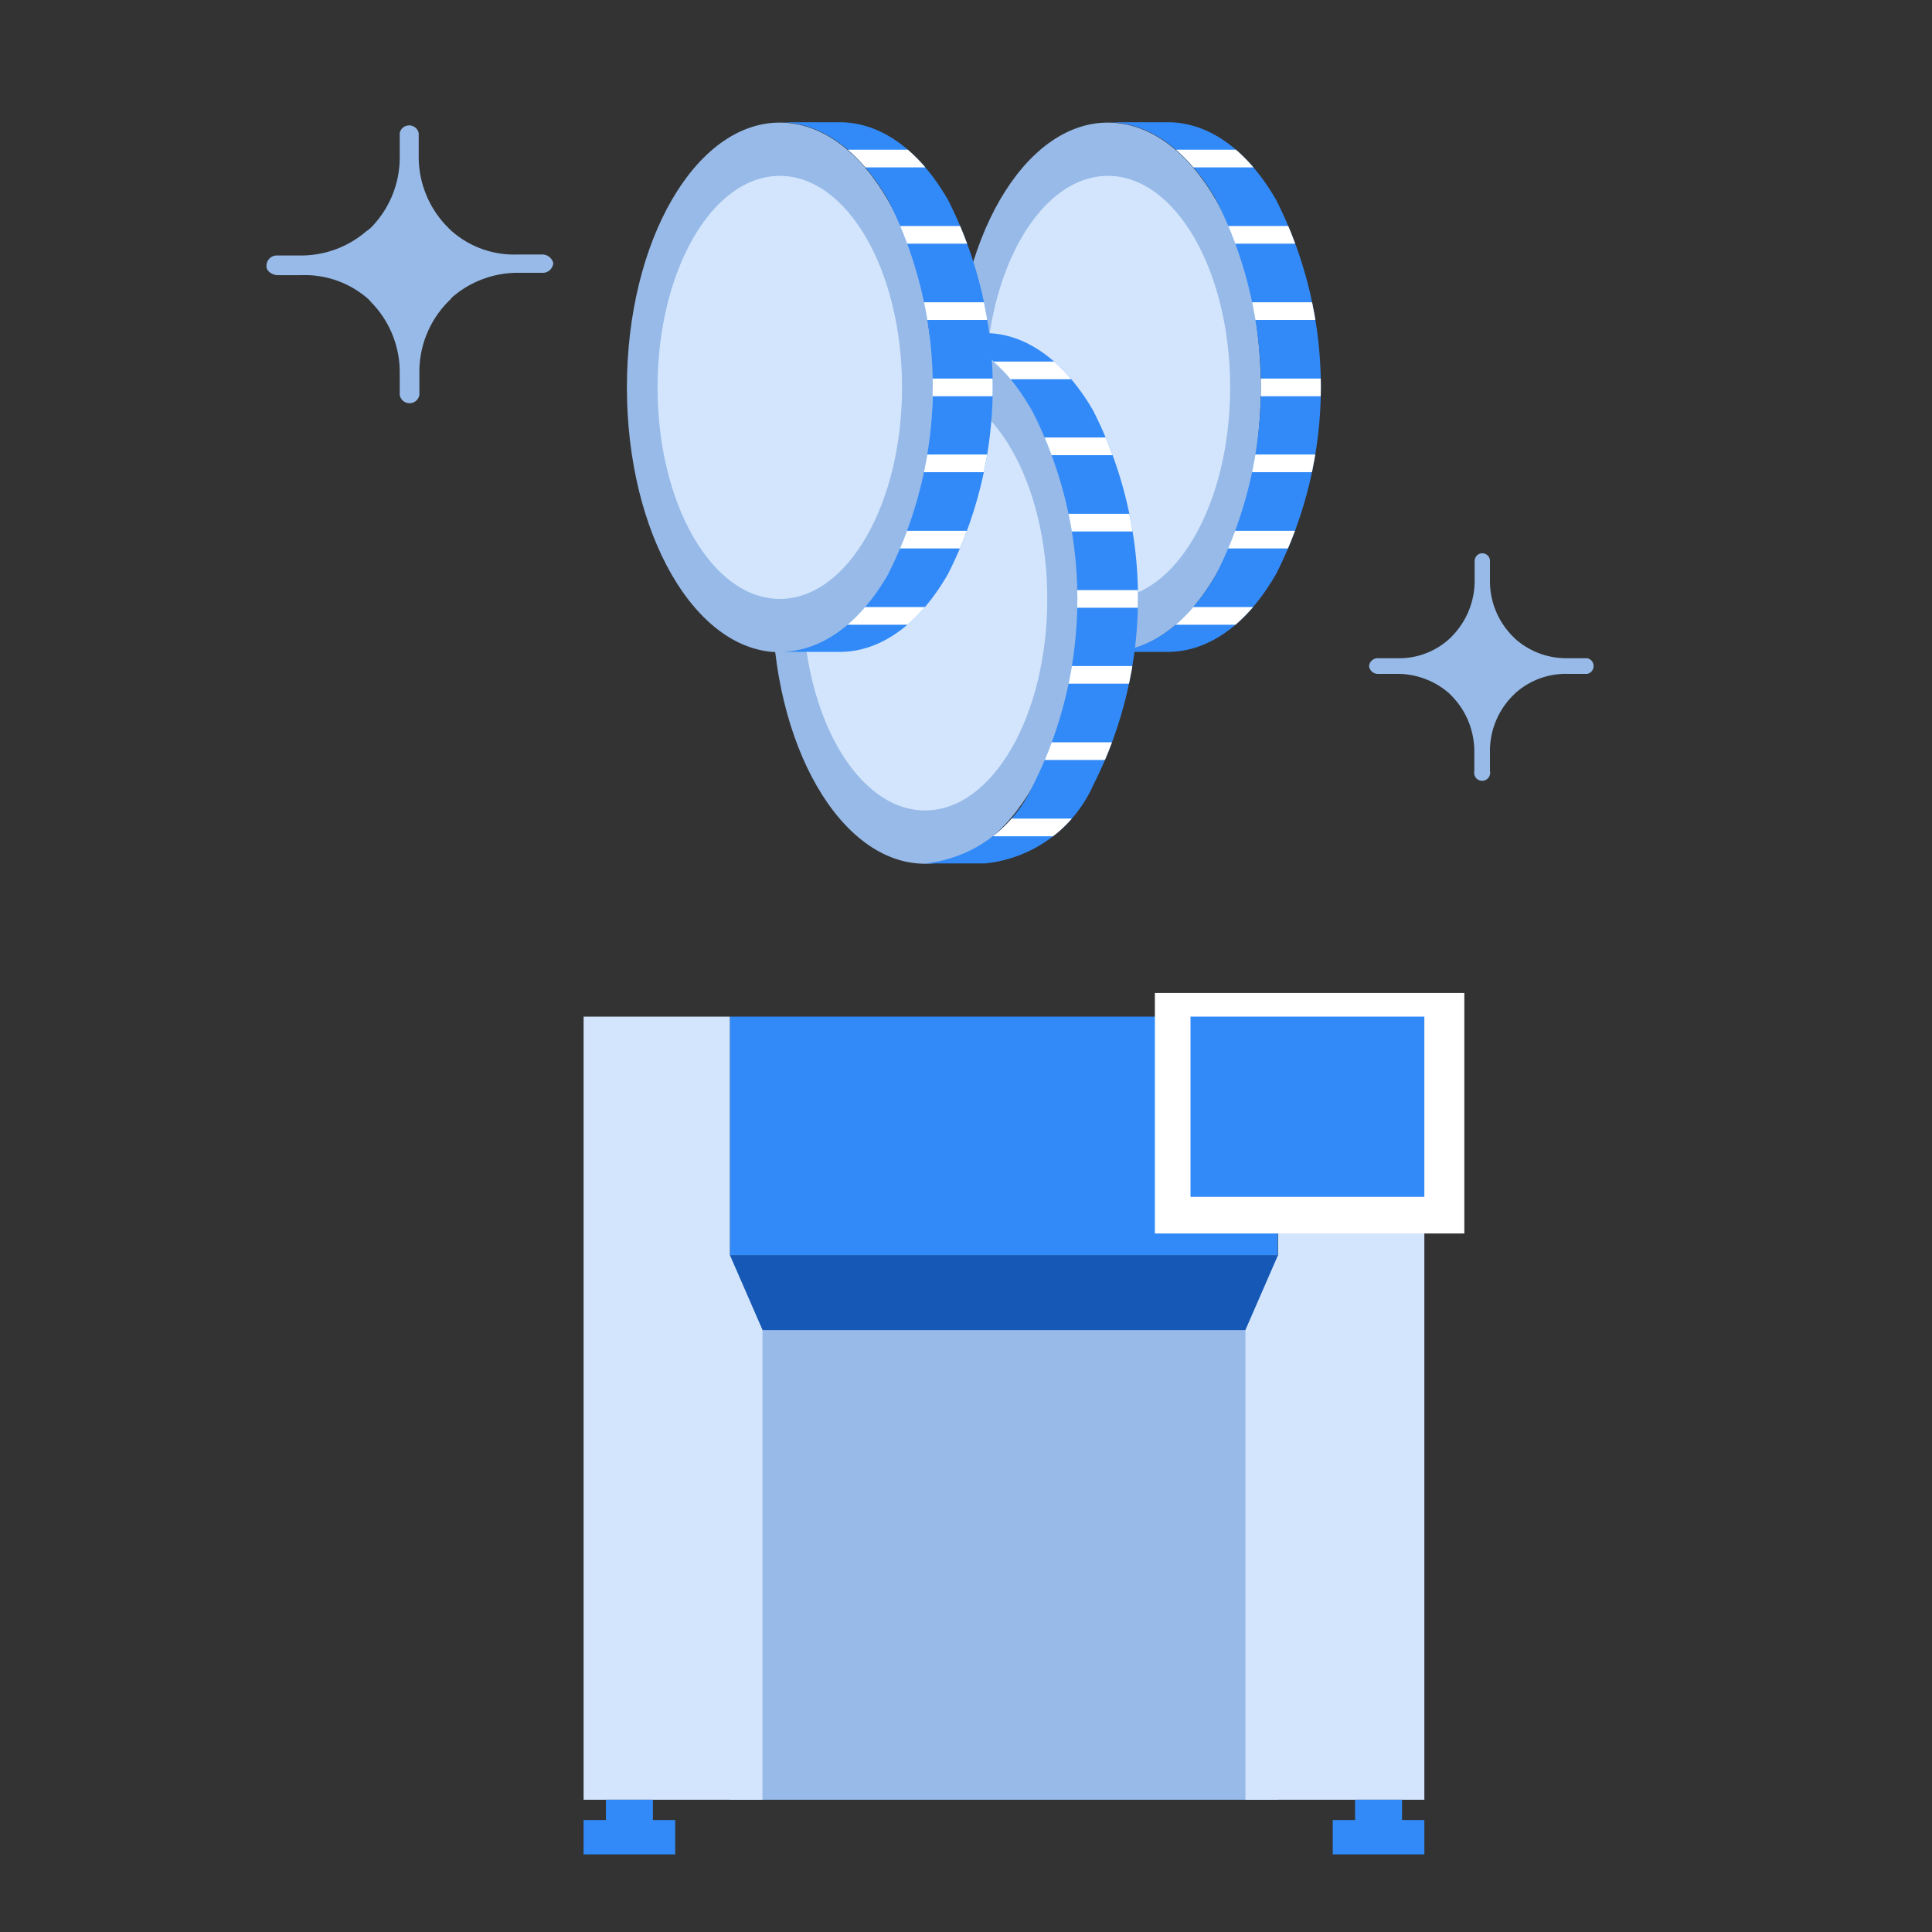
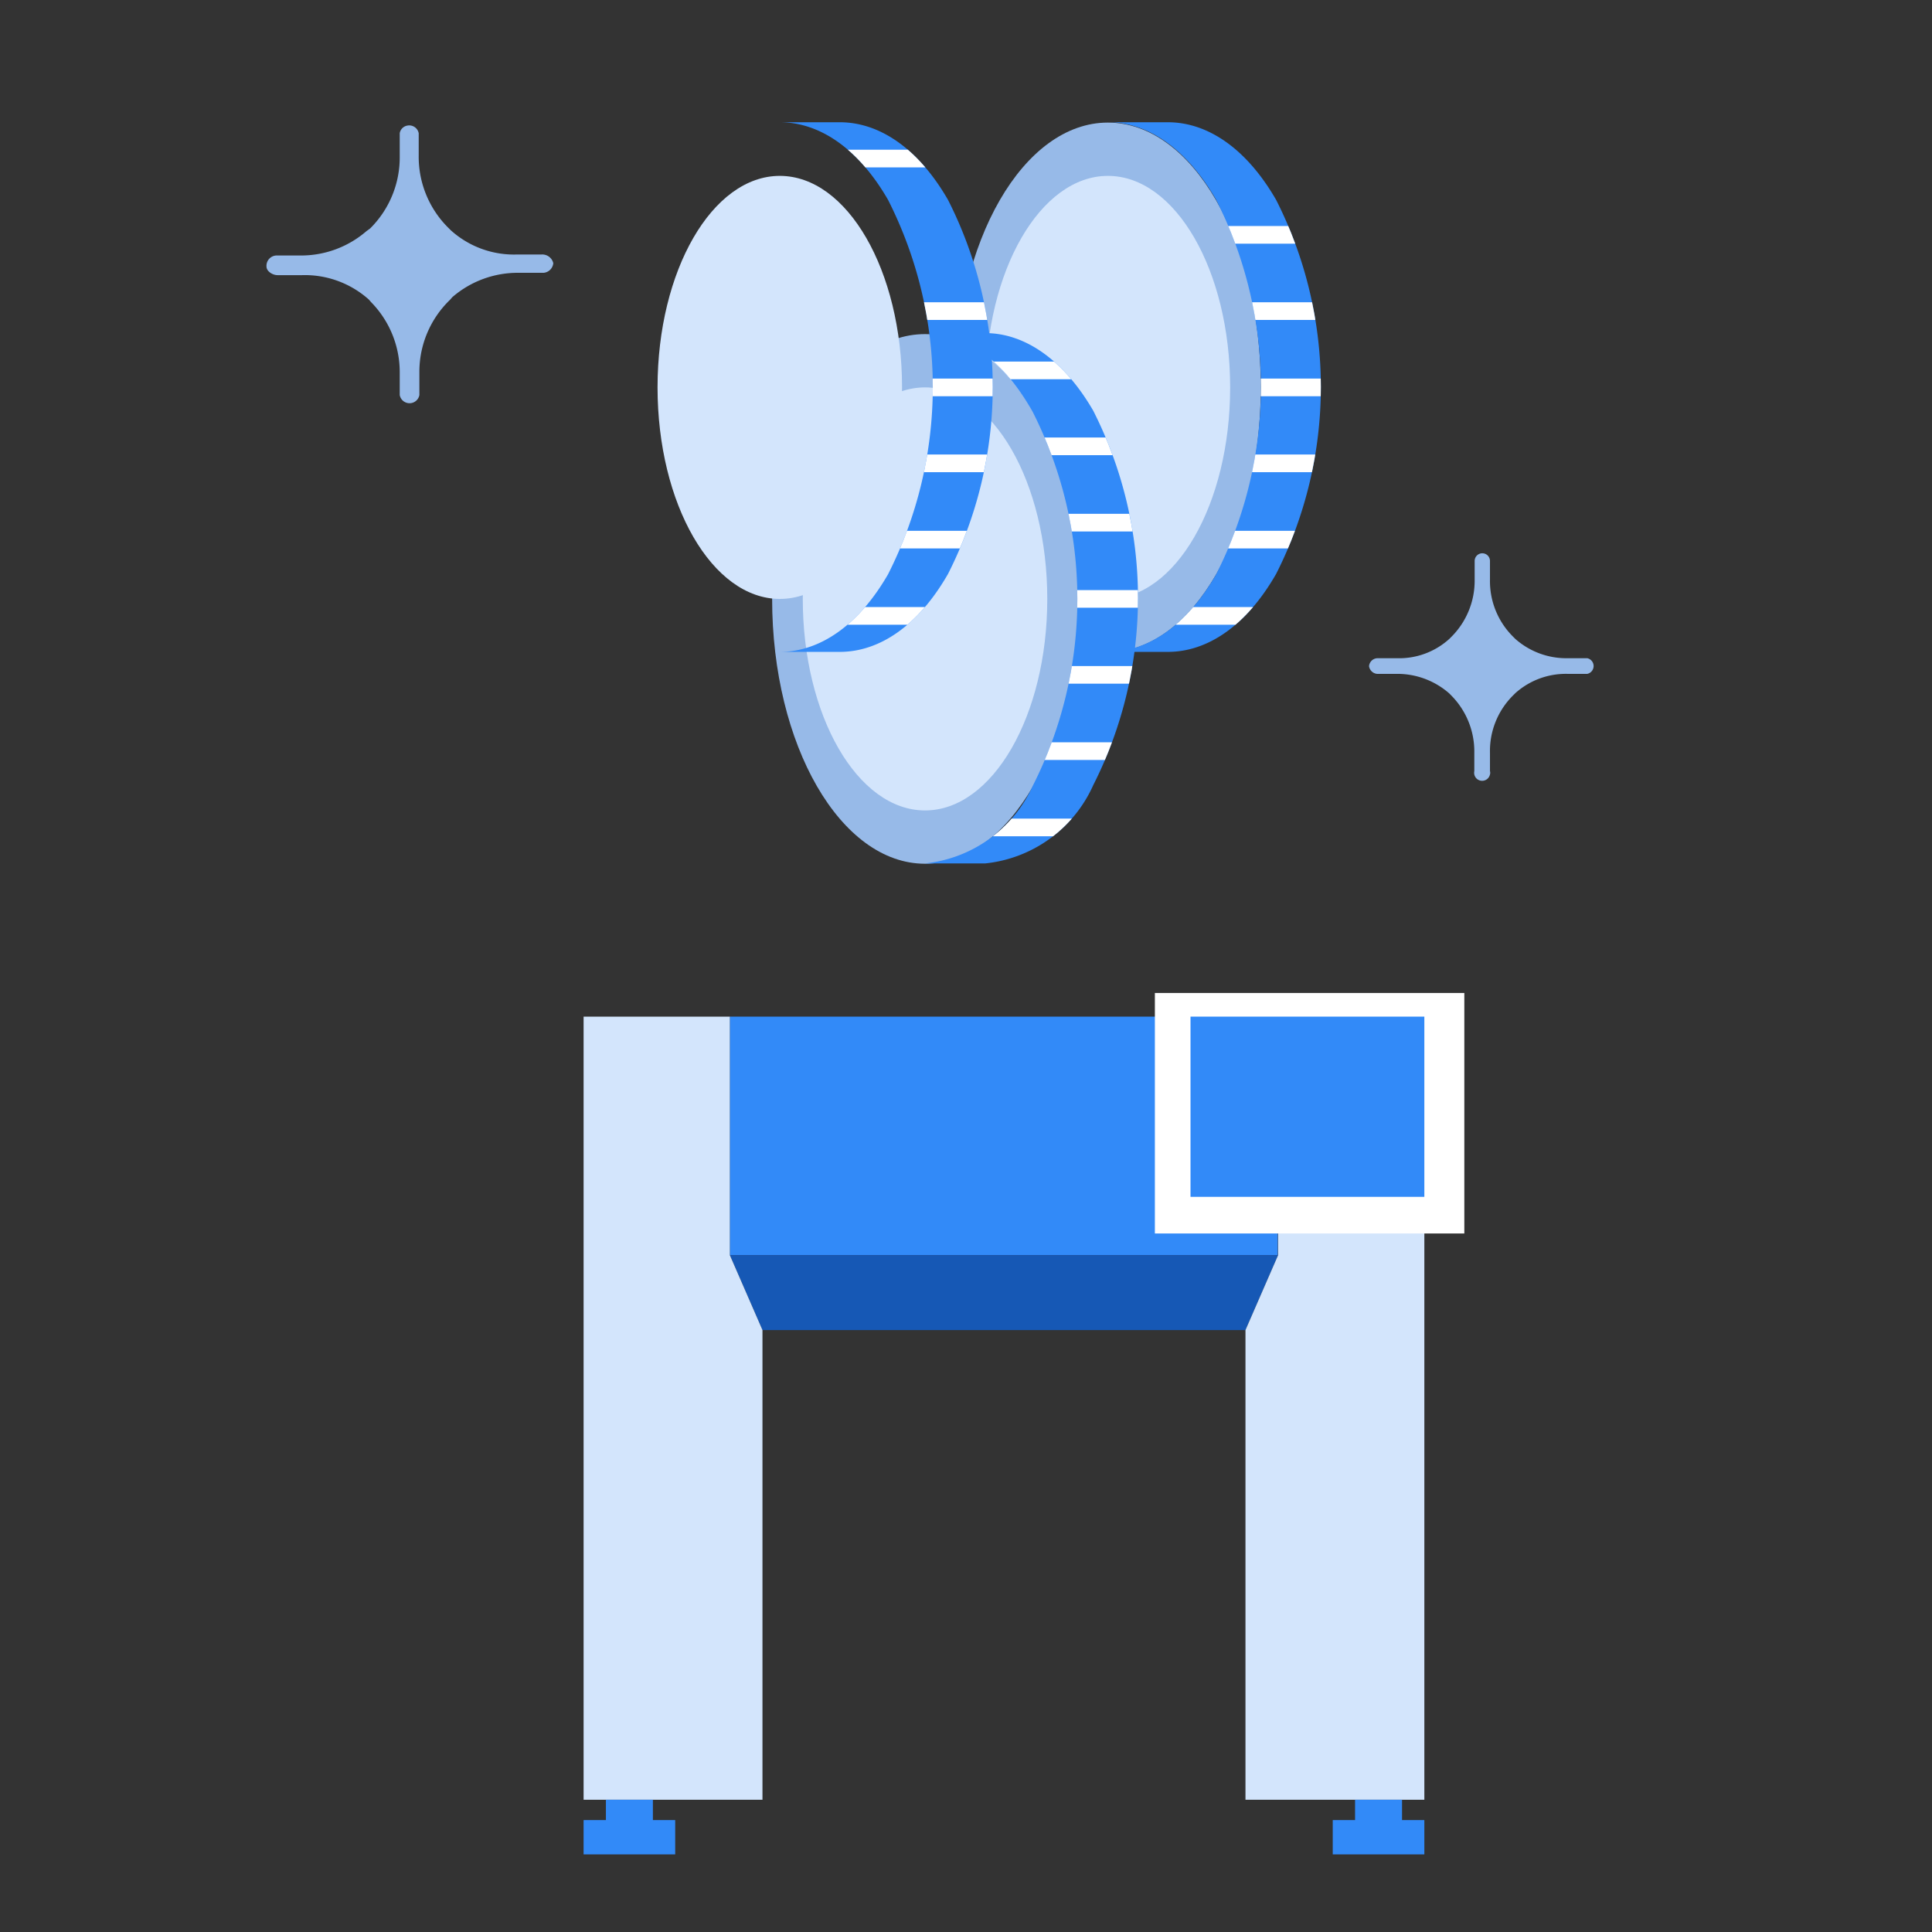
<svg xmlns="http://www.w3.org/2000/svg" id="レイヤー_1" data-name="レイヤー 1" width="58" height="58" viewBox="0 0 58 58">
  <rect x="0" y="0" width="58" height="58" fill="#333333" stroke="none" />
  <defs>
    <style>.cls-1,.cls-6{fill:none;}.cls-2{fill:#97bae8;}.cls-3{fill:#d3e5fc;}.cls-4{fill:#328af8;}.cls-5{clip-path:url(#clip-path);}.cls-6{stroke:#fff;stroke-miterlimit:10;stroke-width:0.53px;}.cls-7{clip-path:url(#clip-path-2);}.cls-8{clip-path:url(#clip-path-3);}.cls-9{fill:#1658b5;}.cls-10{fill:#fff;}</style>
    <clipPath id="clip-path">
-       <path class="cls-1" d="M35.06,19.57h-1.8c1.18,0,2.35-.77,3.25-2.33A12.43,12.43,0,0,0,36.51,6c-.9-1.56-2.07-2.33-3.25-2.33h1.8c1.18,0,2.35.77,3.25,2.33a12.41,12.41,0,0,1,0,11.23C37.41,18.8,36.24,19.57,35.06,19.57Z" />
+       <path class="cls-1" d="M35.06,19.57h-1.8c1.18,0,2.35-.77,3.25-2.33A12.43,12.43,0,0,0,36.51,6c-.9-1.56-2.07-2.33-3.25-2.33h1.8c1.18,0,2.35.77,3.25,2.33a12.41,12.41,0,0,1,0,11.23C37.41,18.8,36.24,19.57,35.06,19.57" />
    </clipPath>
    <clipPath id="clip-path-2">
      <path class="cls-1" d="M29.58,25.92H27.77A4,4,0,0,0,31,23.6a12.43,12.43,0,0,0,0-11.24C30.12,10.81,29,10,27.77,10h1.81c1.17,0,2.34.78,3.24,2.33a12.43,12.43,0,0,1,0,11.24A4,4,0,0,1,29.58,25.92Z" />
    </clipPath>
    <clipPath id="clip-path-3">
      <path class="cls-1" d="M25.21,19.57h-1.8c1.18,0,2.35-.77,3.25-2.33A12.43,12.43,0,0,0,26.66,6c-.9-1.56-2.07-2.33-3.25-2.33h1.8c1.18,0,2.35.77,3.25,2.33a12.41,12.41,0,0,1,0,11.23C27.56,18.8,26.39,19.57,25.21,19.57Z" />
    </clipPath>
  </defs>
  <g id="サイズ調整用枠">
    <ellipse class="cls-2" cx="33.26" cy="11.63" rx="4.59" ry="7.95" />
    <ellipse class="cls-3" cx="33.26" cy="11.63" rx="3.67" ry="6.35" />
    <path class="cls-4" d="M35.06,19.57h-1.8c1.18,0,2.35-.77,3.25-2.33A12.43,12.43,0,0,0,36.51,6c-.9-1.56-2.07-2.33-3.25-2.33h1.8c1.18,0,2.35.77,3.25,2.33a12.41,12.41,0,0,1,0,11.23C37.41,18.8,36.24,19.57,35.06,19.57Z" />
    <g class="cls-5">
      <line class="cls-6" x1="34.53" y1="18.49" x2="38.38" y2="18.49" />
      <line class="cls-6" x1="36.3" y1="11.63" x2="40.15" y2="11.63" />
-       <line class="cls-6" x1="34.53" y1="4.76" x2="38.38" y2="4.76" />
      <line class="cls-6" x1="35.77" y1="7.05" x2="39.62" y2="7.05" />
      <line class="cls-6" x1="36.23" y1="9.34" x2="40.08" y2="9.34" />
      <line class="cls-6" x1="36.08" y1="13.91" x2="39.93" y2="13.91" />
      <line class="cls-6" x1="36.11" y1="16.2" x2="39.95" y2="16.2" />
    </g>
    <ellipse class="cls-2" cx="27.77" cy="17.98" rx="4.59" ry="7.95" />
    <ellipse class="cls-3" cx="27.77" cy="17.98" rx="3.67" ry="6.35" />
    <path class="cls-4" d="M29.58,25.92H27.77A4,4,0,0,0,31,23.6a12.43,12.43,0,0,0,0-11.24C30.12,10.81,29,10,27.77,10h1.81c1.17,0,2.34.78,3.24,2.33a12.43,12.43,0,0,1,0,11.24A4,4,0,0,1,29.58,25.92Z" />
    <g class="cls-7">
      <line class="cls-6" x1="29.04" y1="24.84" x2="32.89" y2="24.84" />
      <line class="cls-6" x1="30.81" y1="17.98" x2="34.66" y2="17.98" />
      <line class="cls-6" x1="29.04" y1="11.12" x2="32.89" y2="11.12" />
      <line class="cls-6" x1="30.28" y1="13.4" x2="34.13" y2="13.4" />
      <line class="cls-6" x1="30.74" y1="15.69" x2="34.59" y2="15.69" />
      <line class="cls-6" x1="30.59" y1="20.26" x2="34.44" y2="20.26" />
      <line class="cls-6" x1="30.62" y1="22.55" x2="34.46" y2="22.55" />
    </g>
-     <ellipse class="cls-2" cx="23.41" cy="11.63" rx="4.59" ry="7.95" />
    <ellipse class="cls-3" cx="23.41" cy="11.63" rx="3.67" ry="6.35" />
    <path class="cls-4" d="M25.21,19.57h-1.8c1.18,0,2.35-.77,3.25-2.33A12.43,12.43,0,0,0,26.66,6c-.9-1.56-2.07-2.33-3.25-2.33h1.8c1.18,0,2.35.77,3.25,2.33a12.41,12.41,0,0,1,0,11.23C27.56,18.8,26.39,19.57,25.21,19.57Z" />
    <g class="cls-8">
      <line class="cls-6" x1="24.68" y1="18.49" x2="28.53" y2="18.49" />
      <line class="cls-6" x1="26.45" y1="11.63" x2="30.3" y2="11.63" />
      <line class="cls-6" x1="24.68" y1="4.76" x2="28.53" y2="4.76" />
-       <line class="cls-6" x1="25.92" y1="7.05" x2="29.77" y2="7.05" />
      <line class="cls-6" x1="26.38" y1="9.34" x2="30.23" y2="9.34" />
      <line class="cls-6" x1="26.23" y1="13.91" x2="30.07" y2="13.91" />
      <line class="cls-6" x1="26.26" y1="16.2" x2="30.1" y2="16.2" />
    </g>
    <path class="cls-2" d="M41.1,20a.27.27,0,0,0,.24.23h.58a2.36,2.36,0,0,1,1.58.58l.06.06a2.39,2.39,0,0,1,.7,1.73v.55a.24.24,0,0,0,.47.1.17.17,0,0,0,0-.1V22.6a2.35,2.35,0,0,1,.7-1.73l.06-.06a2.27,2.27,0,0,1,1.57-.58h.59a.24.24,0,0,0,0-.47h-.59a2.31,2.31,0,0,1-1.57-.58l-.06-.06a2.35,2.35,0,0,1-.7-1.72v-.56a.23.23,0,0,0-.23-.23h0a.23.23,0,0,0-.23.23v.56a2.38,2.38,0,0,1-.7,1.72l-.06.06a2.24,2.24,0,0,1-1.58.58h-.58A.26.26,0,0,0,41.1,20Z" />
    <path class="cls-2" d="M16.26,7.64h-.73a2.83,2.83,0,0,1-2-.73l-.08-.08a3,3,0,0,1-.88-2.16V4a.29.29,0,0,0-.34-.23A.28.28,0,0,0,12,4v.7a3,3,0,0,1-.89,2.16L11,6.94a3,3,0,0,1-2,.73h-.7A.31.31,0,0,0,8,8c0,.15.19.26.33.26h.74a2.88,2.88,0,0,1,2,.73l.07.08A3,3,0,0,1,12,11.16v.7a.3.3,0,0,0,.35.24.3.3,0,0,0,.24-.24v-.7A3,3,0,0,1,13.51,9l.07-.08a3,3,0,0,1,2-.73h.74a.32.32,0,0,0,.29-.29A.34.34,0,0,0,16.26,7.64Z" />
-     <rect class="cls-2" x="21.91" y="37.68" width="16.45" height="16.35" />
    <rect class="cls-4" x="21.91" y="30.52" width="16.45" height="7.16" />
    <polygon class="cls-9" points="37.39 39.93 22.89 39.93 21.91 37.68 38.37 37.68 37.39 39.93" />
    <polygon class="cls-3" points="22.89 54.03 17.52 54.03 17.52 30.52 21.91 30.52 21.91 37.68 22.89 39.93 22.89 54.03" />
    <polygon class="cls-3" points="37.39 54.03 42.76 54.03 42.76 30.52 38.37 30.52 38.37 37.68 37.39 39.93 37.39 54.03" />
    <polygon class="cls-4" points="19.6 54.64 19.6 54.03 18.19 54.03 18.19 54.64 17.52 54.64 17.52 55.67 20.27 55.67 20.27 54.64 19.6 54.64" />
    <polygon class="cls-4" points="42.09 54.64 42.09 54.03 40.68 54.03 40.68 54.64 40.01 54.64 40.01 55.67 42.76 55.67 42.76 54.64 42.09 54.64" />
    <rect class="cls-10" x="34.67" y="29.81" width="9.29" height="7.22" />
    <rect class="cls-4" x="35.74" y="30.52" width="7.02" height="5.41" />
  </g>
</svg>